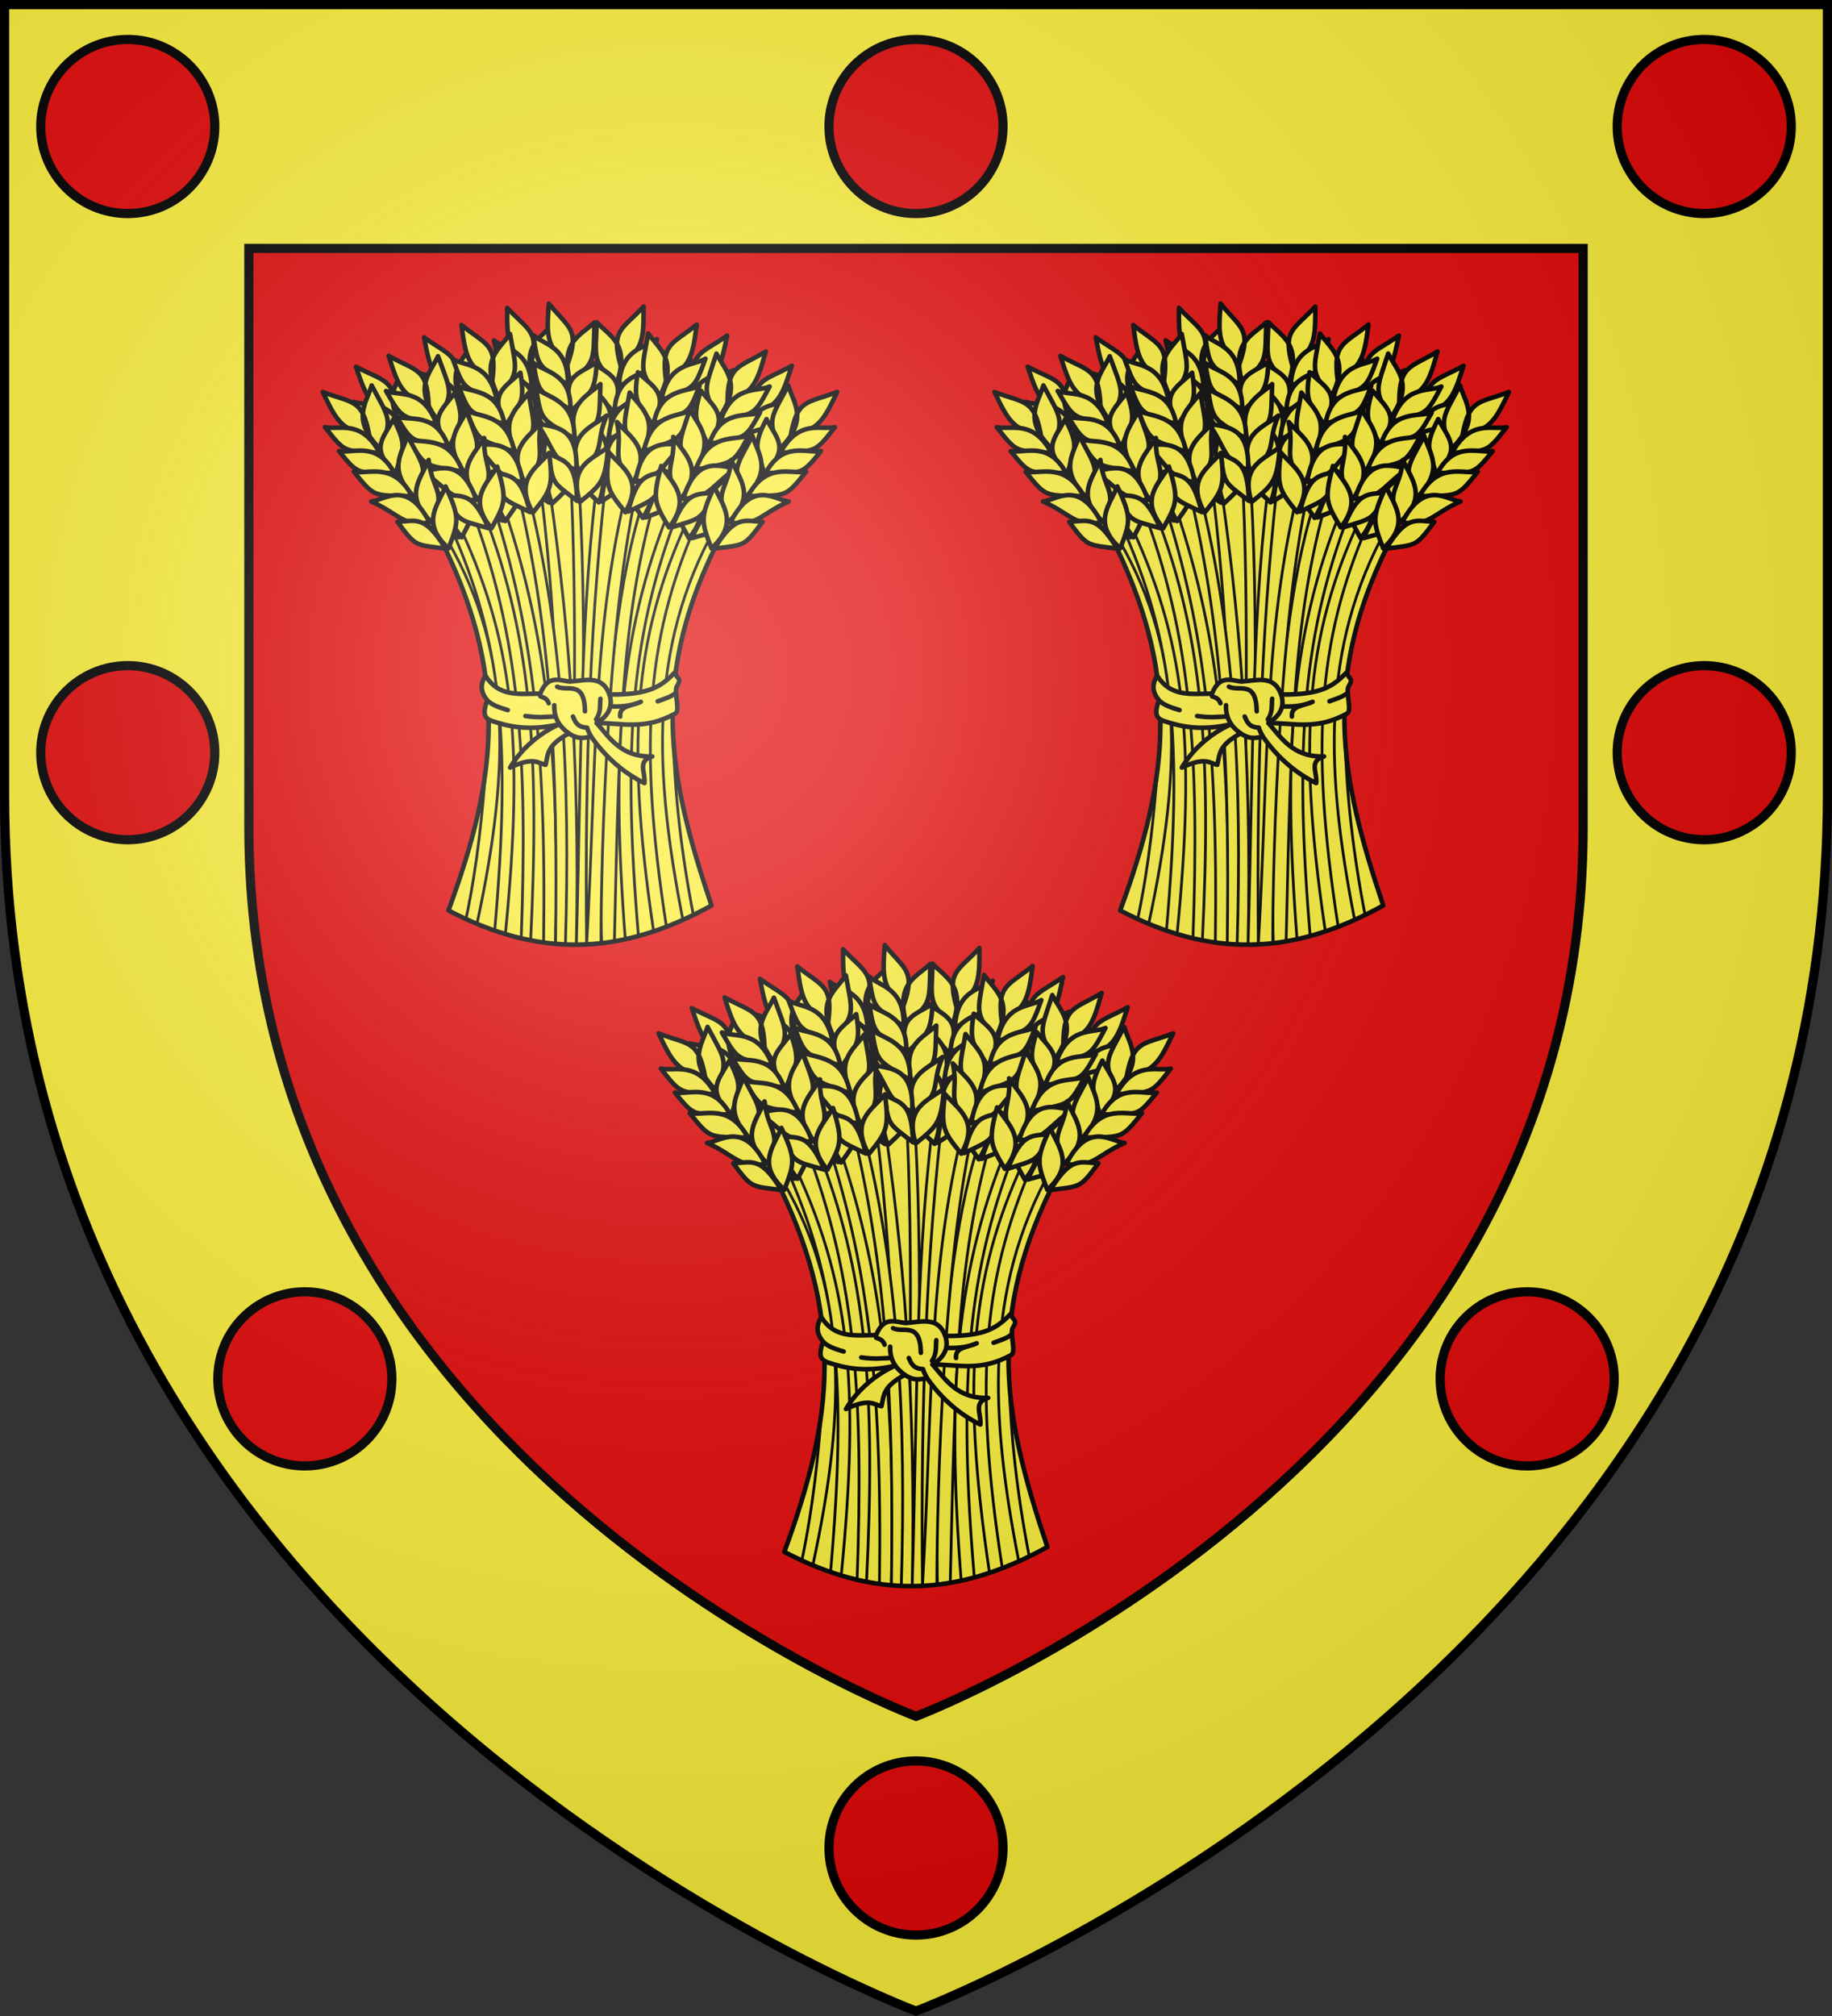
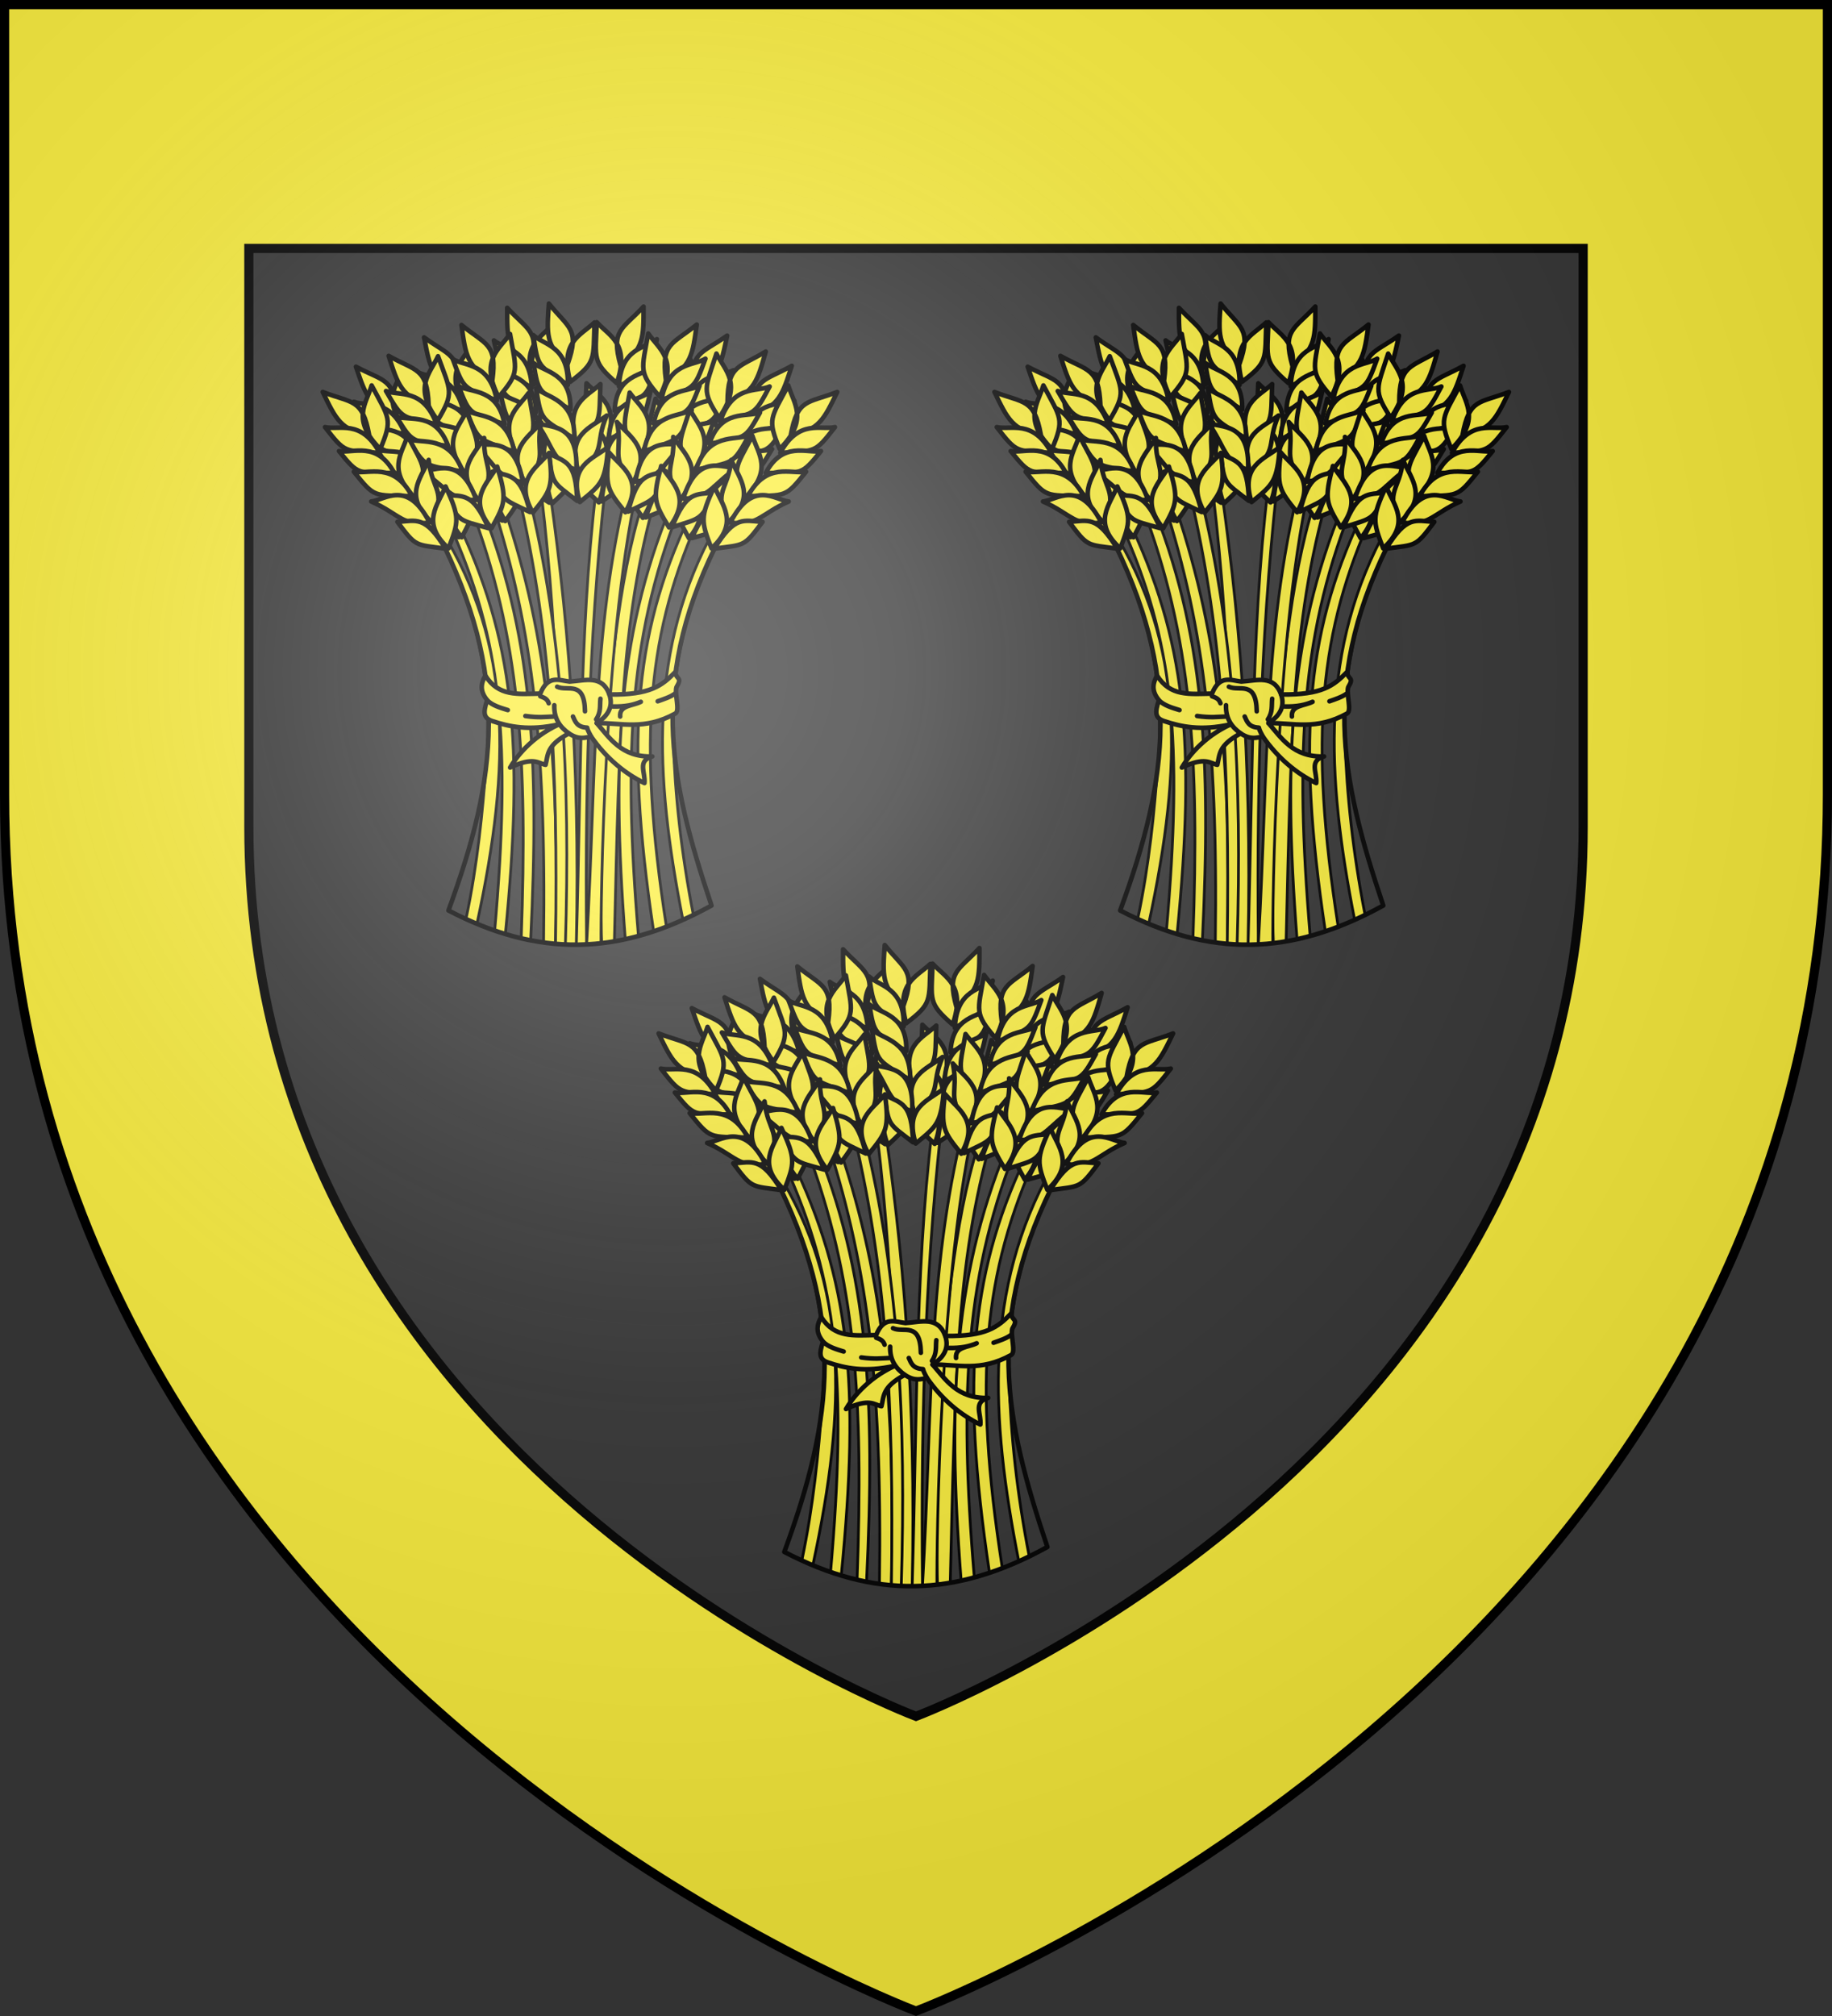
<svg xmlns="http://www.w3.org/2000/svg" xmlns:xlink="http://www.w3.org/1999/xlink" width="600" height="660" viewBox="-300 -300 600 660">
  <rect x="-300" y="-300" width="600" height="660" fill="#333333" stroke="none" />
  <radialGradient id="f" cx="-80" cy="-80" r="405" gradientUnits="userSpaceOnUse">
    <stop offset="0" stop-color="#fff" stop-opacity=".31" />
    <stop offset=".19" stop-color="#fff" stop-opacity=".25" />
    <stop offset=".6" stop-color="#6b6b6b" stop-opacity=".125" />
    <stop offset="1" stop-opacity=".125" />
  </radialGradient>
-   <path fill="#e20909" d="M-298.5-298.5h597v258.543C298.5 246.291 0 358.5 0 358.5S-298.5 246.291-298.5-39.957z" />
  <path fill="#fcef3c" fill-rule="evenodd" d="M-298.5-298.5v258.818C-298.5 246.064 0 358.5 0 358.5S298.5 246.064 298.5-39.682V-298.5zm80 79.828h437v189.113C218.5 179.927 0 261.896 0 261.896s-218.5-81.969-218.5-291.455z" />
  <path fill="none" stroke="#000" stroke-width="3" d="M-218.5-218.672v189.318C-218.5 179.663 0 261.897 0 261.897s218.5-82.234 218.5-291.251v-189.318z" />
-   <circle id="a" cx="-258.157" cy="-258.586" r="28.5" fill="#e20909" stroke="#000" stroke-width="3" />
  <use xlink:href="#a" width="100%" height="100%" transform="translate(258.157)" />
  <use xlink:href="#a" width="100%" height="100%" transform="scale(-1 1)" />
  <use xlink:href="#a" width="100%" height="100%" transform="translate(0 205)" />
  <use xlink:href="#a" width="100%" height="100%" transform="translate(516.315 205)" />
  <use xlink:href="#a" width="100%" height="100%" transform="translate(58 410)" />
  <use xlink:href="#a" width="100%" height="100%" transform="translate(458.314 410)" />
  <use xlink:href="#a" width="100%" height="100%" transform="translate(258.157 563.586)" />
  <g id="e" stroke-width="2.824">
    <g stroke-width="3.708">
      <g fill="#fcef3c">
-         <path d="M-153.119-2.112c16.175-43.972 20.129-77.022-3.439-123.252 38.671-37.846 67.226-25.669 93.052 0-24.32 46.732-17.578 79.492-3.438 121.635-30.368 16.738-56.885 16.874-86.174 1.617z" />
        <g stroke="#000" stroke-linecap="round" stroke-linejoin="round" stroke-width="2.225">
-           <path d="M201.821 128.306c7.222 130.901 2.056 261.031 1.358 391.226l7.991-.063c-.958-130.918 6.144-257.91-3.174-391.541z" transform="matrix(.404 0 0 .405 -194.891 -201.134)" />
          <path d="m142.565 149.328-6.444 4.129c33.968 102.231 46.75 197.165 44.379 364.356l9.681 1.072c4.121-169.153-10.969-267.267-47.616-369.557m125.43-6.398c-43.764 104.241-41.916 343.157-40.426 375.336l10.324-1.497c4.054-171.534 4.946-265.694 36.672-370.183zm-85.504-11.189-6.507 1.954c15.895 118.962 18.558 238.356 18.826 385.523l12.224.324c3.226-153.191-6.891-270.822-24.543-387.801m24.543 387.801 8.339-.234c-1.523-148.392 3.186-269.134 17.309-389.301l-6.665-1.135c-16.504 119.638-14.598 237.679-18.983 390.67" transform="matrix(.404 0 0 .405 -194.891 -201.134)" />
          <path d="m325.324 187.274-5.401-5.263c-54.715 97.586-49.629 199.977-26.501 317.317l8.465-3.967c-9.9-50.685-14.909-97.316-16.299-141.691-1.616-51.594 7.169-103.9 39.736-166.395zm-207.776 311.67 8.907 3.867c28.26-130.387 28.205-225.937-28.711-318.152l-2.716 2.616c35.522 69.587 43.686 126.89 39.009 185.999-3.042 38.451-6.823 80.035-16.488 125.672zm170.346-343.691c-46.786 107.471-52.709 210.469-41.157 359.785l10.645-2.624c-12.745-151.026-7.046-247.992 36.292-352.938zm-160.333 4.192-6.602 4.98c40.704 106.455 46.643 205.546 41.41 350.034l7.644 1.604c7.118-147.128 1.762-249.713-42.452-356.618m124.419-23.859c-33.179 124.031-28.047 237.106-36.609 383.722l11.713-.986c-.284-27.379 1.923-258.251 32.002-379.742zm-88.189 2.679-7.012 3.246c30.152 120.509 35.379 232.025 33.402 377.373l8.008.43c3.874-129.761-.927-257.116-34.398-381.049m-54.708 35.993-5.212 4.665c43.099 94.598 50.362 176.756 36.988 329.336l8.655 2.779c15.272-154.828 7.143-238.234-40.431-336.78m193.088-8.068c-46.825 95.36-56.546 181.919-32.471 342.467l10.392-3.755c-23.97-153.227-15.087-239.571 27.891-333.796z" transform="matrix(.404 0 0 .405 -194.891 -201.134)" />
        </g>
      </g>
      <path fill="none" stroke="#000" stroke-linecap="round" stroke-linejoin="round" d="M103.373 491.87c40.027-108.675 49.812-190.355-8.51-304.609 95.698-93.534 166.363-63.44 230.275 0-60.184 115.494-43.502 196.459-8.51 300.613-75.151 41.368-140.772 41.702-213.254 3.996z" transform="matrix(.404 0 0 .405 -194.891 -201.134)" />
    </g>
    <path fill="#fcef3c" stroke="#000" stroke-linecap="round" stroke-linejoin="round" stroke-width="1.5" d="M-123.045-72.925c2.512-6.292 6.178-4.327 9.6-3.939 5.248-.347 10.635-2.308 13.034 4.235 13.405.162 17.224-2.884 21.572-7.36.33 2.677 2.47 1.535.385 4.973-.671 2.327 1.26 7.704-.381 8.613-10.158 5.625-17.585 3.03-25.74 3.132 4.134 4.684 8.028 11.264 18.211 10.918-5.069 1.449-2.178 5.283-2.564 8.717-6.33-3.032-12.534-8.15-17.467-15.217-2.102.347-3.99 1.145-7.284-1.04-7.455 3.996-6.793 7.008-7.64 10.277-2.404-.475-3.885-2.786-11.612.902 1.714-2.974 6.678-9.866 16.015-14.148-9.909 2.223-16.323.753-21.806-1.059-3.047-1.007-3.051-2.828-1.734-6.847-2.108-2.67-2.356-4.932-.596-8.065 4.377 6.917 10.565 6.036 18.007 5.907z" />
    <path fill="none" stroke="#000" stroke-linecap="round" stroke-linejoin="round" stroke-width="1.5" d="M-123.05-72.06c1.086.434 2.248.716 2.763 2.292m20.816 1.057c4.301.128 7.075-.565 9.35-1.527-2.575 1.346-7.13 1.09-6.762 4.818m-21.64 0c-2.787.087-4.876.464-9.408-.176m49.175-7.453c-1.763 1.316-3.826 1.912-5.837 2.634m-55.864-.353c1.635 1.696 4.213 2.45 6.763 3.232m21.345 2.115c.754 1.682 1.31 3.479 4.646 3.644.294 1.256.896 2.034 1.308 2.925m1.632-5.629c1.674-2.492 1.165-4.549 1.412-6.757m2.94-1.391c1.342 4.027-.5 7.05-4.163 9.358m-12.949-11.903c3.411 1.677 8.934-2.33 9.114 8.05m-5.27 7.232c-2.812-2.026-4.933-4.715-4.785-9.23" />
    <g stroke-width="3.708" transform="matrix(.404 0 0 .405 -194.891 -201.134)">
      <use xlink:href="#c" width="100%" height="100%" stroke-width="3.707" transform="scale(-1 1)rotate(25.98 19.575 -531.825)" />
      <use xlink:href="#c" width="100%" height="100%" transform="scale(-1 1)rotate(14 21.637 -1297.018)" />
      <use xlink:href="#c" width="100%" height="100%" stroke-width="3.709" transform="scale(-1 1)rotate(8 -38.903 -2677.584)" />
      <use xlink:href="#c" width="100%" height="100%" stroke-width="3.707" transform="rotate(25.97 223.71 363.012)" />
      <use xlink:href="#c" width="100%" height="100%" stroke-width="3.707" transform="rotate(14.98 210.36 363.123)" />
      <use xlink:href="#c" width="100%" height="100%" stroke-width="3.706" transform="rotate(7 182.025 282.614)" />
      <use xlink:href="#c" width="100%" height="100%" transform="rotate(30 226.478 379.114)" />
      <use xlink:href="#c" width="100%" height="100%" transform="rotate(18.01 228.553 400.508)" />
      <use xlink:href="#c" width="100%" height="100%" stroke-width="3.709" transform="rotate(8 236.785 440.257)" />
      <g id="c" fill="#fcef3c" stroke="#000" stroke-linecap="round" stroke-linejoin="round" stroke-width="3.682">
        <path stroke-width="3.708" d="M1.47 72.753c23.804 9.243 32.115 5.037 37.598 34.628-22.712-3.215-27.076-12.894-37.598-34.628M41.132 67.458c-4.72 15.298-16.598 27.777 6.963 51.398 10.334-24.423 7.161-24.854-6.963-51.398" />
-         <path stroke-width="3.708" d="M58.796 94.682c-8.417 15.894-19.524 23.764 1.999 43.902 4.627-19.365 10.229-20.6-2-43.902" />
        <path stroke-width="3.708" d="M70.195 108.236c-4.834 15.104-16.762 27.496 6.459 50.537 10.5-24.137 7.349-24.533-6.46-50.537" />
        <path stroke-width="3.708" d="M87.345 127.67c-6.603 15.748-20.849 29.324 3 50.828 11.681-26.695-.324-25.806-3-50.828" />
        <path stroke-width="3.708" d="M101.042 149.103c-6.088 15.055-20.488 29.127 2.365 50.045 8.412-21.767 9.295-24.958-2.365-50.045M3.299 101.153c11.288 2.69 29.333-6.81 44.35 20.854-29.173-1.9-27.68.416-44.35-20.854" />
        <path stroke-width="3.708" d="M14.634 120.523c11.557 1.96 30.836-8.327 44.808 17.696-30.162-.149-28.748 2.017-44.808-17.696" />
        <path stroke-width="3.708" d="M26.683 137.164c12.118 2.32 32.063-8.277 47.18 19.776-31.525-.758-30.004 1.582-47.18-19.776" />
        <path stroke-width="3.708" d="M40.788 161.27c10.988-1.106 29.132-18.24 47.21 16.868-20.97 4.062-25.113-7.24-47.21-16.868" />
        <path stroke-width="3.708" d="M61.983 177.738c15.582-.9 22.31-5.456 39.04 21.649-25.009-3.399-23.604-1.19-39.04-21.649" />
      </g>
      <use xlink:href="#c" width="100%" height="100%" transform="scale(-1 1)rotate(18 20.475 -920.968)" />
      <use xlink:href="#c" width="100%" height="100%" stroke-width="3.707" transform="scale(-1 1)rotate(10.02 6.92 -2008.721)" />
      <use xlink:href="#c" width="100%" height="100%" transform="matrix(-1 0 0 1 420 0)" />
    </g>
  </g>
  <use xlink:href="#e" width="100%" height="100%" transform="translate(220)" />
  <use xlink:href="#e" width="100%" height="100%" transform="translate(110 210)" />
  <path fill="url(#f)" d="M-298.5-298.5h597v258.543C298.5 246.291 0 358.5 0 358.5S-298.5 246.291-298.5-39.957z" />
  <path fill="none" stroke="#000" stroke-width="3" d="M-298.5-298.5h597v258.503C298.5 246.206 0 358.398 0 358.398S-298.5 246.207-298.5-39.997z" />
</svg>